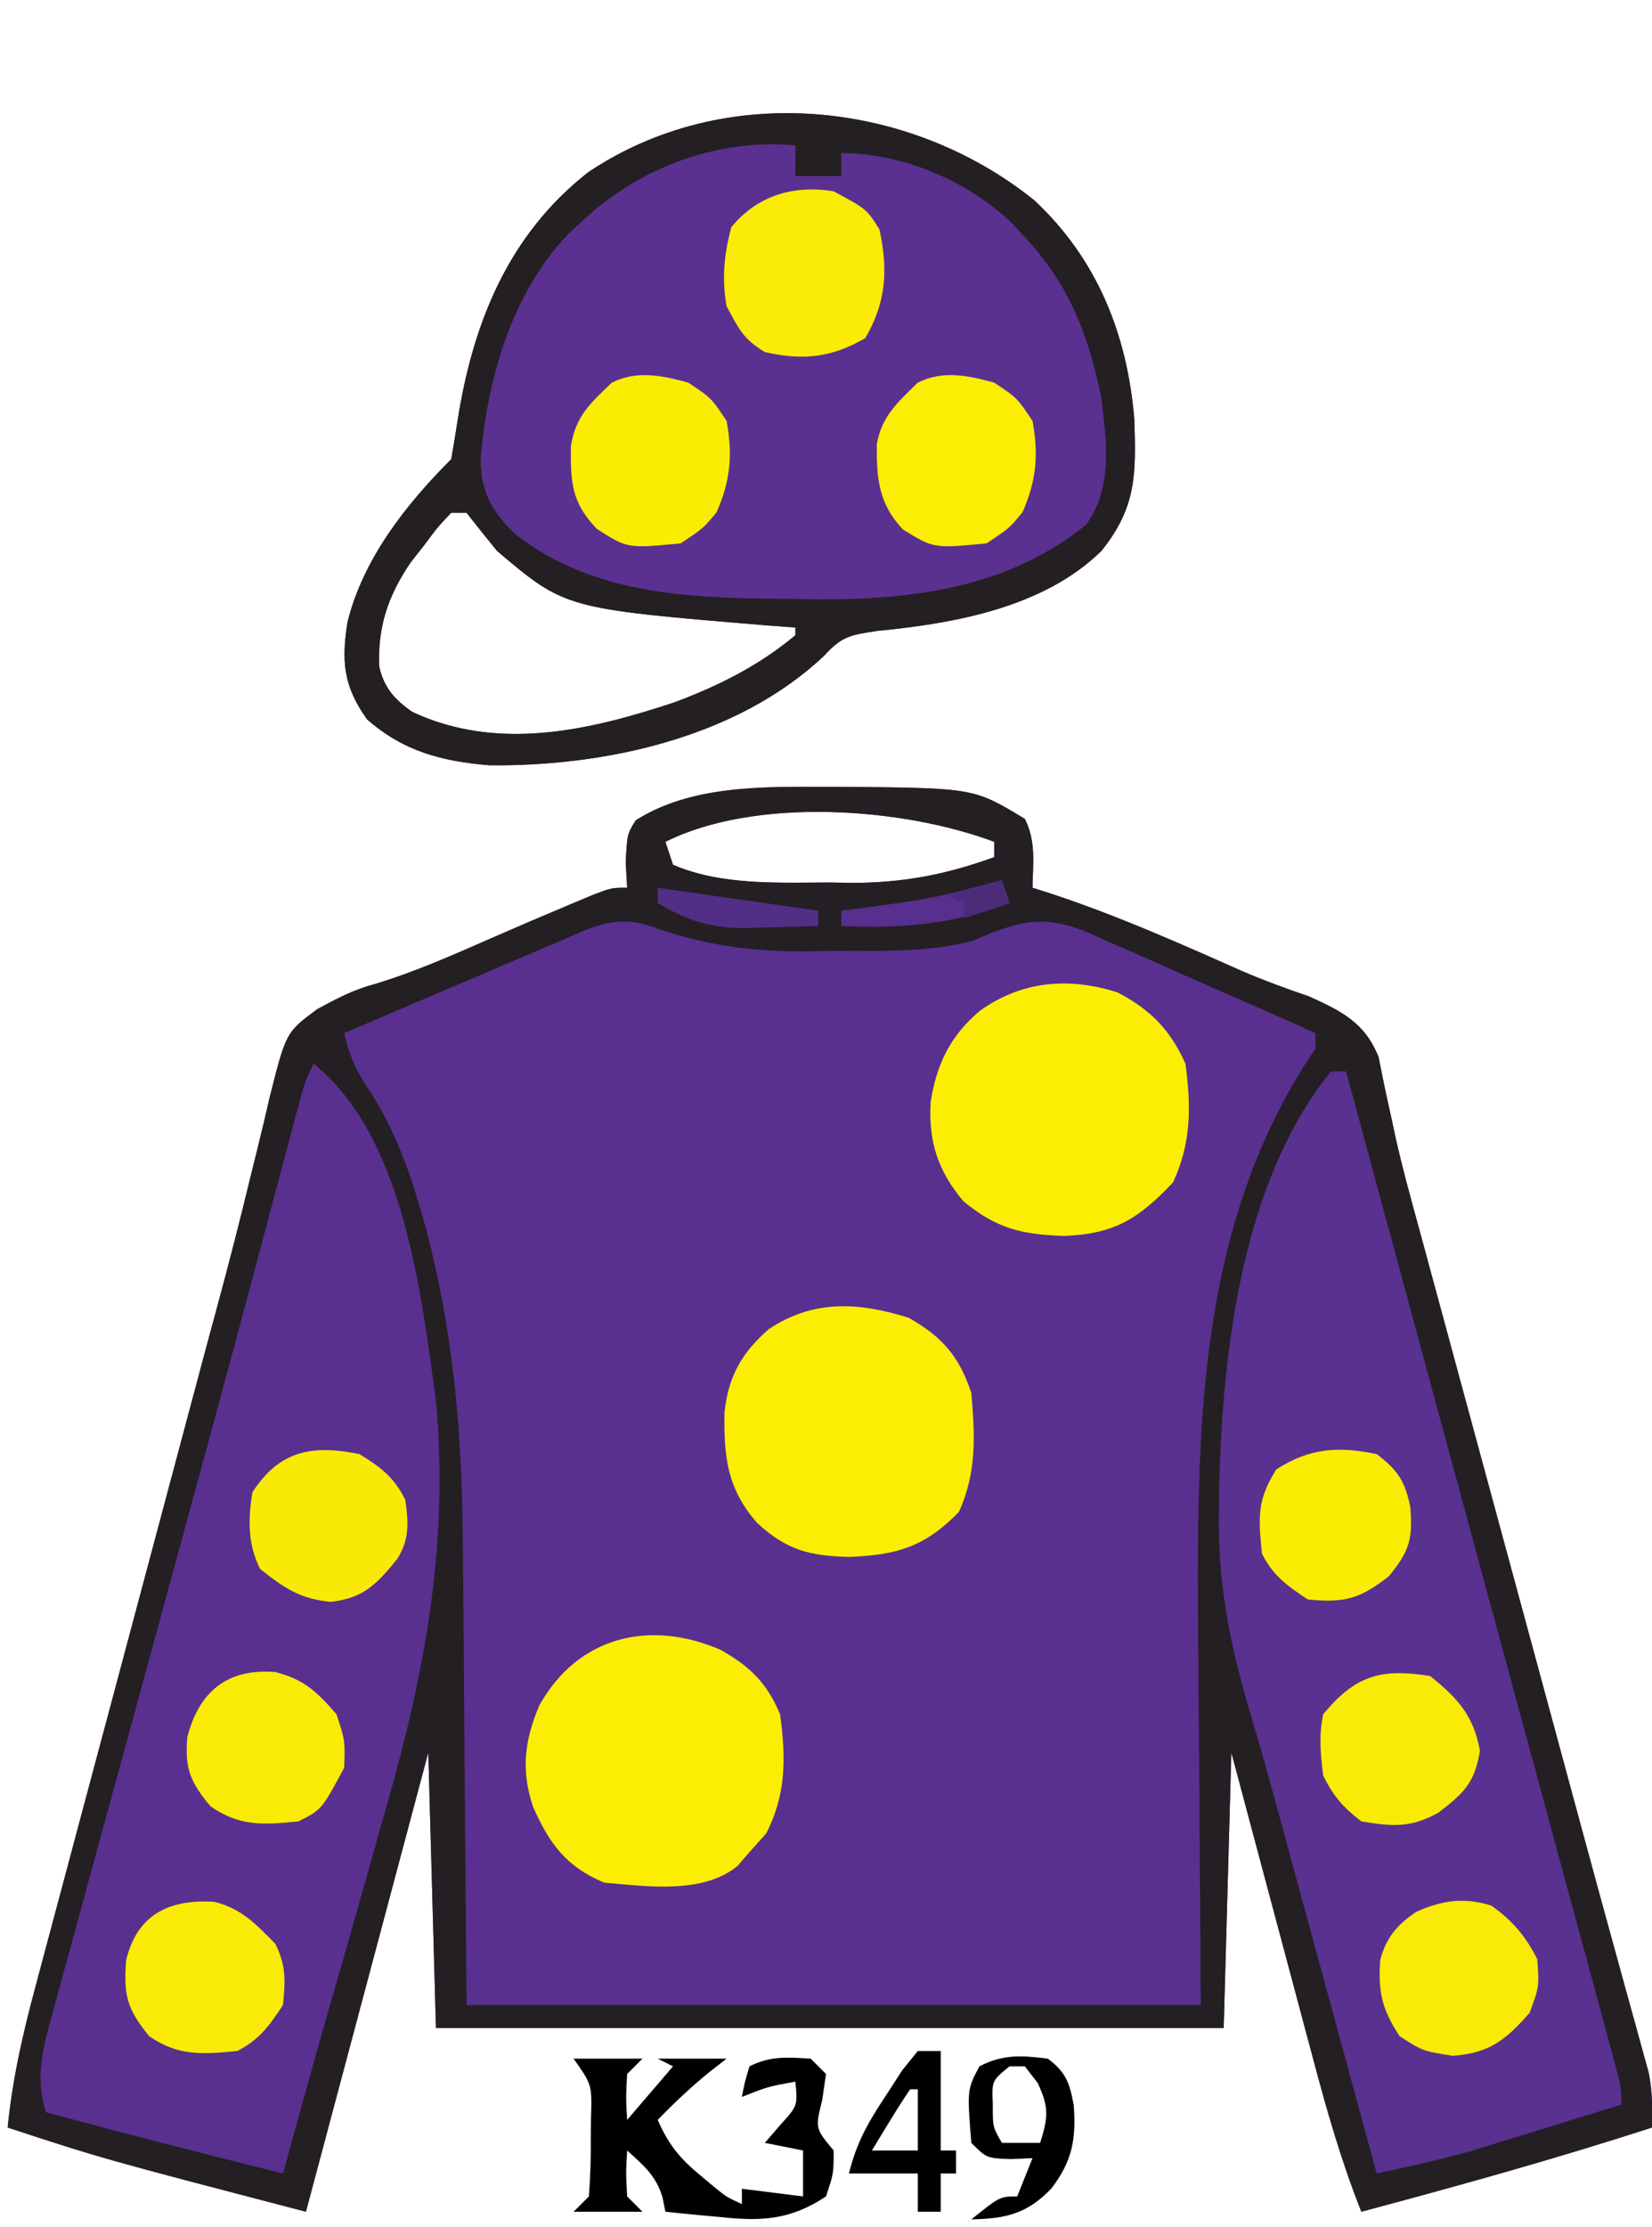
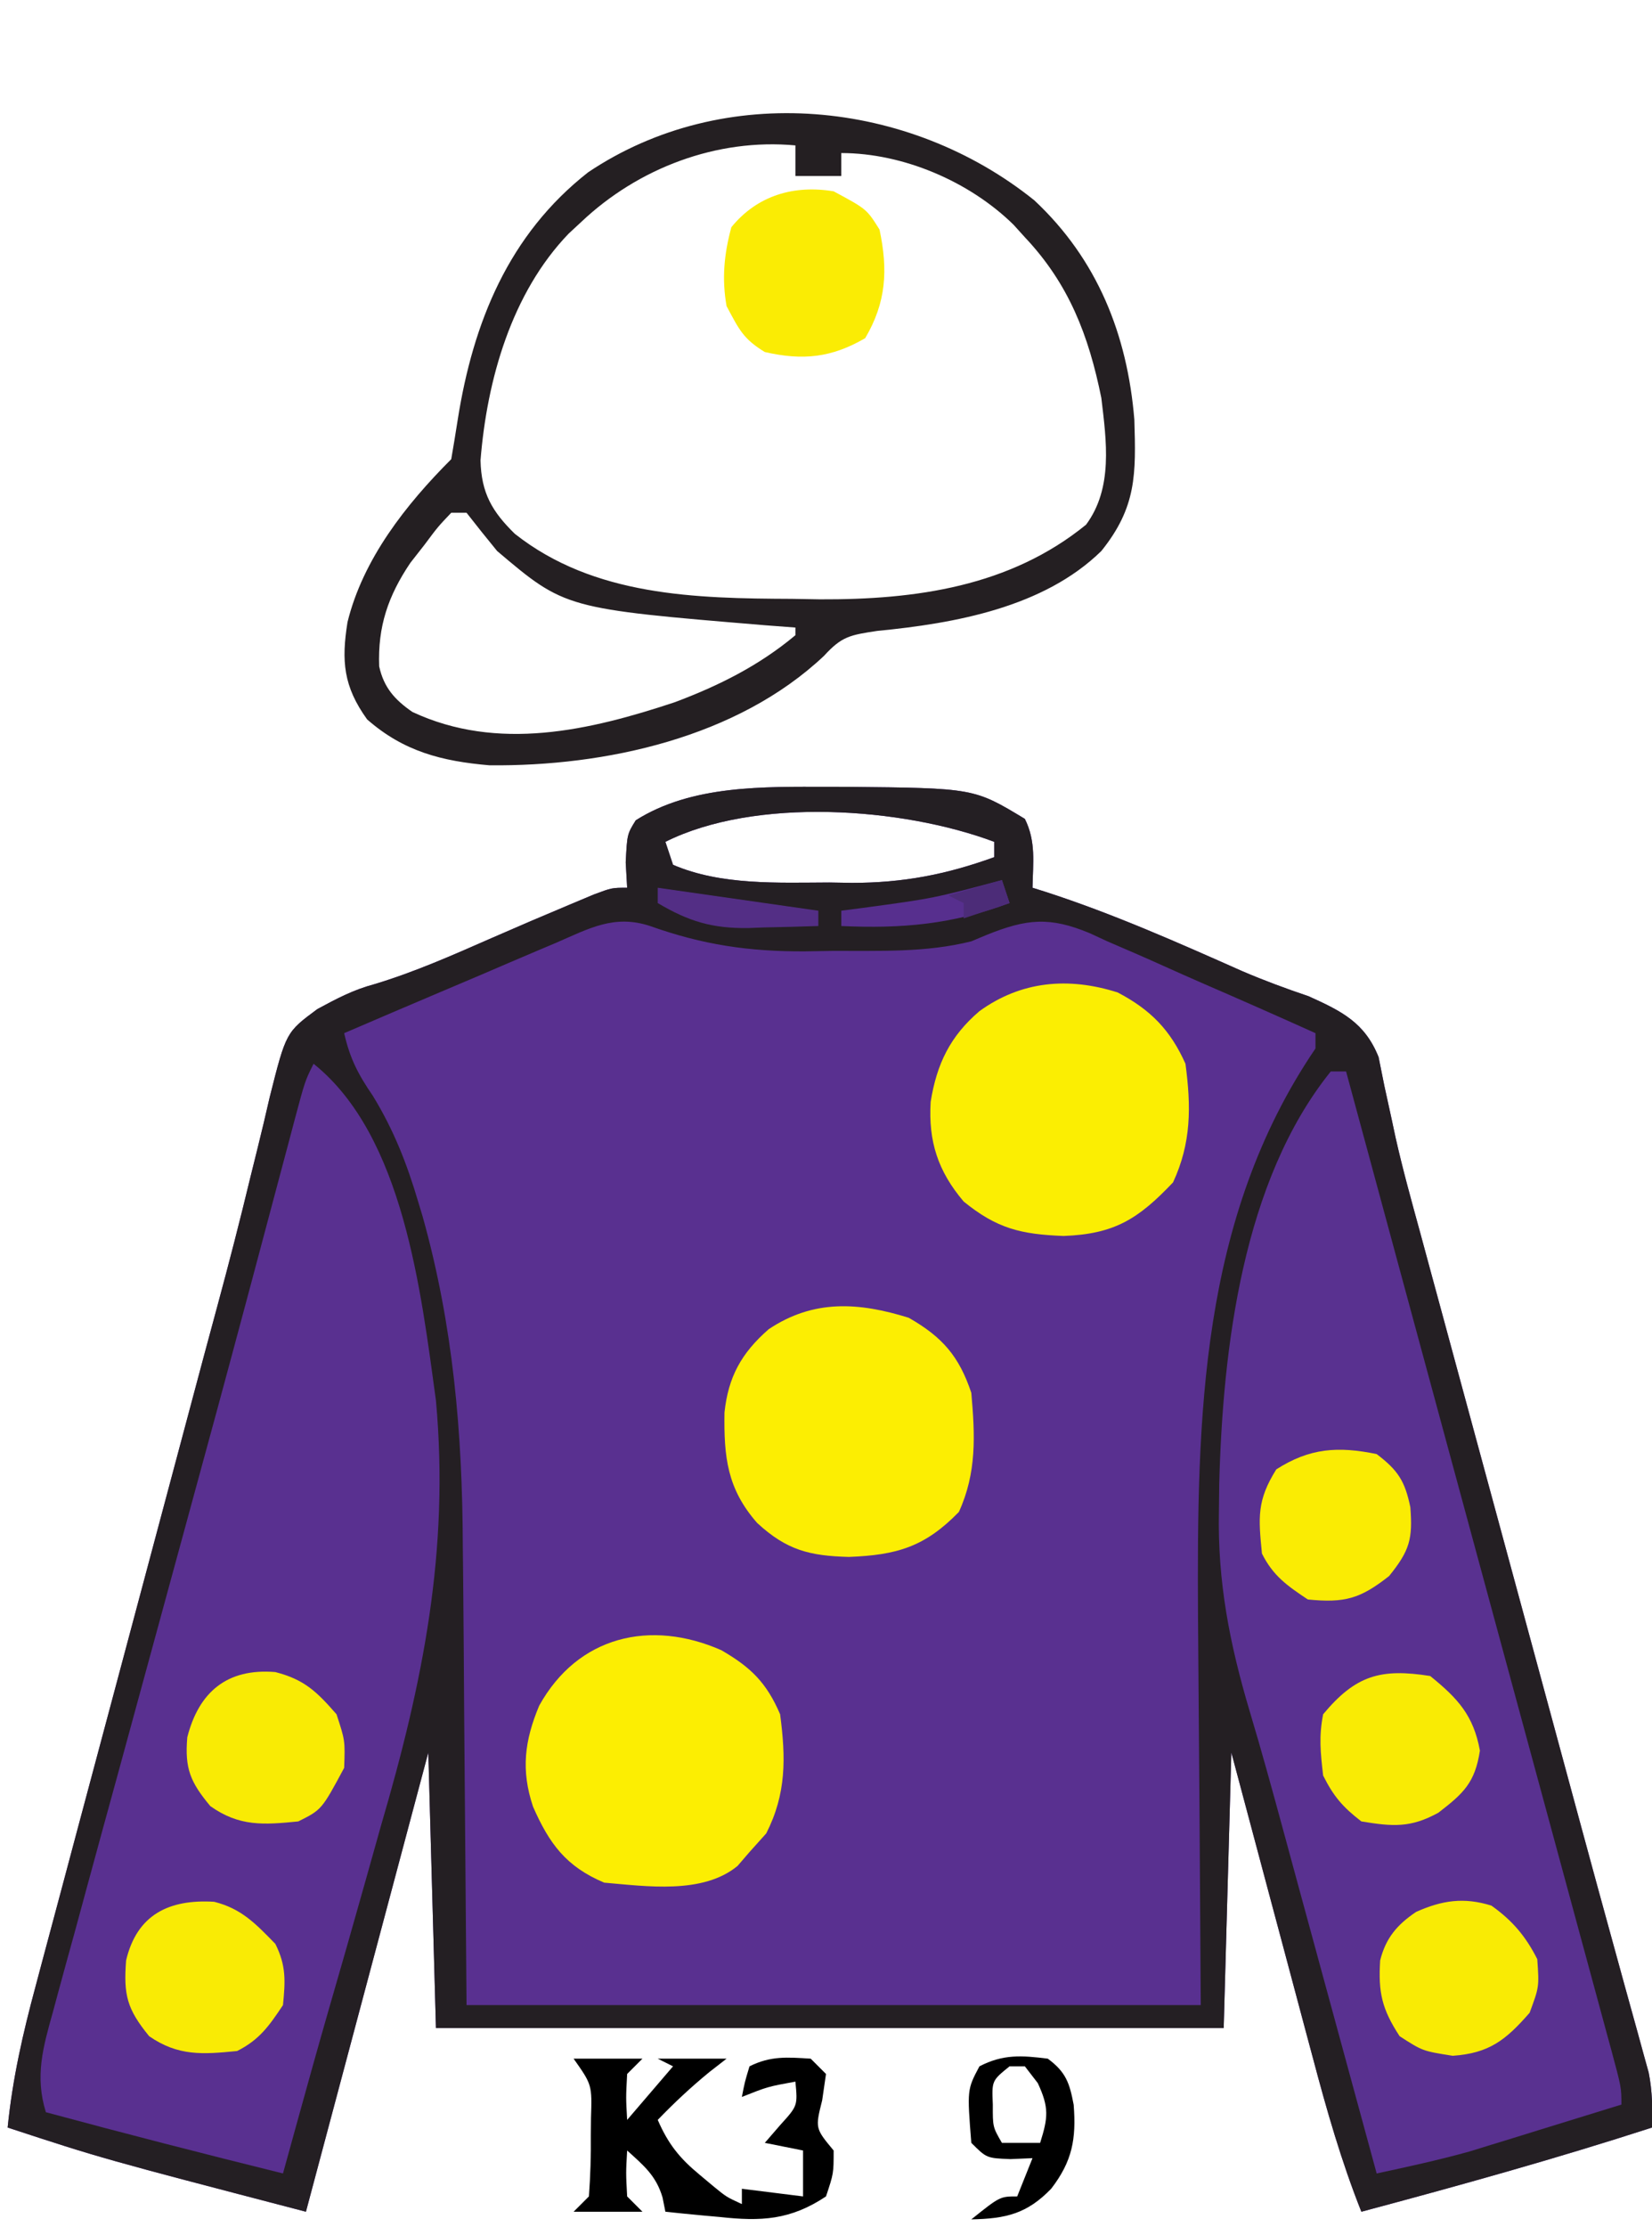
<svg xmlns="http://www.w3.org/2000/svg" version="1.1" width="216" height="291">
  <path d="M0 0 C0.828 0.001 1.657 0.002 2.51 0.002 C19.094 0.167 19.094 0.167 25.75 4.188 C27.228 7.144 26.81 9.93 26.75 13.188 C27.281 13.355 27.813 13.522 28.361 13.694 C37.232 16.559 45.677 20.311 54.188 24.091 C57.036 25.31 59.914 26.375 62.849 27.363 C67.151 29.307 70.191 30.791 72 35.311 C72.25 36.555 72.499 37.799 72.757 39.081 C73.071 40.53 73.388 41.978 73.708 43.426 C73.873 44.199 74.038 44.972 74.208 45.768 C75.16 50.017 76.329 54.206 77.48 58.404 C77.983 60.259 78.485 62.115 78.988 63.97 C79.519 65.925 80.051 67.881 80.582 69.836 C81.143 71.903 81.703 73.97 82.263 76.038 C83.731 81.45 85.2 86.861 86.669 92.273 C88.143 97.701 89.615 103.13 91.088 108.559 C91.375 109.616 91.661 110.673 91.957 111.762 C93.369 116.967 94.78 122.171 96.189 127.377 C96.726 129.358 97.263 131.338 97.799 133.319 C98.056 134.266 98.313 135.214 98.577 136.189 C99.903 141.08 101.237 145.968 102.585 150.852 C103.109 152.754 103.631 154.656 104.153 156.558 C104.741 158.7 105.334 160.841 105.933 162.98 C106.304 164.337 106.304 164.337 106.682 165.721 C106.892 166.475 107.101 167.228 107.317 168.005 C107.801 170.444 107.825 172.707 107.75 175.188 C95.189 179.255 82.505 182.782 69.75 186.188 C67.121 179.584 65.216 172.897 63.395 166.031 C62.935 164.317 62.935 164.317 62.466 162.568 C61.494 158.942 60.528 155.315 59.562 151.688 C58.902 149.219 58.241 146.75 57.58 144.281 C55.965 138.251 54.358 132.219 52.75 126.188 C52.42 138.067 52.09 149.947 51.75 162.188 C17.76 162.188 -16.23 162.188 -51.25 162.188 C-51.58 150.308 -51.91 138.428 -52.25 126.188 C-57.53 145.988 -62.81 165.787 -68.25 186.188 C-94.946 179.223 -94.946 179.223 -107.25 175.188 C-106.615 168.816 -105.254 162.861 -103.585 156.686 C-103.178 155.152 -103.178 155.152 -102.762 153.587 C-101.865 150.216 -100.96 146.846 -100.055 143.477 C-99.422 141.107 -98.79 138.737 -98.159 136.366 C-96.493 130.118 -94.82 123.872 -93.146 117.625 C-91.468 111.361 -89.797 105.094 -88.125 98.828 C-86.231 91.734 -84.337 84.64 -82.439 77.547 C-82.149 76.461 -81.859 75.376 -81.56 74.258 C-80.986 72.118 -80.408 69.979 -79.828 67.84 C-78.307 62.228 -76.857 56.608 -75.497 50.954 C-75.203 49.768 -74.908 48.581 -74.605 47.359 C-74.042 45.09 -73.5 42.816 -72.982 40.537 C-70.847 32.07 -70.847 32.07 -66.762 29.048 C-64.212 27.669 -62.061 26.525 -59.285 25.785 C-53.98 24.185 -49.008 21.972 -43.939 19.748 C-40.494 18.24 -37.04 16.763 -33.57 15.312 C-32.593 14.903 -31.616 14.493 -30.61 14.07 C-28.25 13.188 -28.25 13.188 -26.25 13.188 C-26.312 12.094 -26.374 11.001 -26.438 9.875 C-26.25 6.188 -26.25 6.188 -25.125 4.375 C-17.808 -0.259 -8.388 -0.009 0 0 Z M-21.25 7.188 C-20.92 8.178 -20.59 9.168 -20.25 10.188 C-13.992 12.893 -6.492 12.522 0.188 12.5 C1.16 12.516 2.133 12.532 3.135 12.549 C9.815 12.553 15.473 11.462 21.75 9.188 C21.75 8.527 21.75 7.867 21.75 7.188 C9.717 2.675 -9.493 1.309 -21.25 7.188 Z " fill="#593090" transform="translate(108.25,102.812)" />
  <path d="M0 0 C0.828 0.001 1.657 0.002 2.51 0.002 C19.094 0.167 19.094 0.167 25.75 4.188 C27.228 7.144 26.81 9.93 26.75 13.188 C27.281 13.355 27.813 13.522 28.361 13.694 C37.232 16.559 45.677 20.311 54.188 24.091 C57.036 25.31 59.914 26.375 62.849 27.363 C67.151 29.307 70.191 30.791 72 35.311 C72.25 36.555 72.499 37.799 72.757 39.081 C73.071 40.53 73.388 41.978 73.708 43.426 C73.873 44.199 74.038 44.972 74.208 45.768 C75.16 50.017 76.329 54.206 77.48 58.404 C77.983 60.259 78.485 62.115 78.988 63.97 C79.519 65.925 80.051 67.881 80.582 69.836 C81.143 71.903 81.703 73.97 82.263 76.038 C83.731 81.45 85.2 86.861 86.669 92.273 C88.143 97.701 89.615 103.13 91.088 108.559 C91.375 109.616 91.661 110.673 91.957 111.762 C93.369 116.967 94.78 122.171 96.189 127.377 C96.726 129.358 97.263 131.338 97.799 133.319 C98.056 134.266 98.313 135.214 98.577 136.189 C99.903 141.08 101.237 145.968 102.585 150.852 C103.109 152.754 103.631 154.656 104.153 156.558 C104.741 158.7 105.334 160.841 105.933 162.98 C106.304 164.337 106.304 164.337 106.682 165.721 C106.892 166.475 107.101 167.228 107.317 168.005 C107.801 170.444 107.825 172.707 107.75 175.188 C95.189 179.255 82.505 182.782 69.75 186.188 C67.121 179.584 65.216 172.897 63.395 166.031 C62.935 164.317 62.935 164.317 62.466 162.568 C61.494 158.942 60.528 155.315 59.562 151.688 C58.902 149.219 58.241 146.75 57.58 144.281 C55.965 138.251 54.358 132.219 52.75 126.188 C52.42 138.067 52.09 149.947 51.75 162.188 C17.76 162.188 -16.23 162.188 -51.25 162.188 C-51.58 150.308 -51.91 138.428 -52.25 126.188 C-57.53 145.988 -62.81 165.787 -68.25 186.188 C-94.946 179.223 -94.946 179.223 -107.25 175.188 C-106.615 168.816 -105.254 162.861 -103.585 156.686 C-103.178 155.152 -103.178 155.152 -102.762 153.587 C-101.865 150.216 -100.96 146.846 -100.055 143.477 C-99.422 141.107 -98.79 138.737 -98.159 136.366 C-96.493 130.118 -94.82 123.872 -93.146 117.625 C-91.468 111.361 -89.797 105.094 -88.125 98.828 C-86.231 91.734 -84.337 84.64 -82.439 77.547 C-82.149 76.461 -81.859 75.376 -81.56 74.258 C-80.986 72.118 -80.408 69.979 -79.828 67.84 C-78.307 62.228 -76.857 56.608 -75.497 50.954 C-75.203 49.768 -74.908 48.581 -74.605 47.359 C-74.042 45.09 -73.5 42.816 -72.982 40.537 C-70.847 32.07 -70.847 32.07 -66.762 29.048 C-64.212 27.669 -62.061 26.525 -59.285 25.785 C-53.98 24.185 -49.008 21.972 -43.939 19.748 C-40.494 18.24 -37.04 16.763 -33.57 15.312 C-32.593 14.903 -31.616 14.493 -30.61 14.07 C-28.25 13.188 -28.25 13.188 -26.25 13.188 C-26.312 12.094 -26.374 11.001 -26.438 9.875 C-26.25 6.188 -26.25 6.188 -25.125 4.375 C-17.808 -0.259 -8.388 -0.009 0 0 Z M-21.25 7.188 C-20.92 8.178 -20.59 9.168 -20.25 10.188 C-13.992 12.893 -6.492 12.522 0.188 12.5 C1.16 12.516 2.133 12.532 3.135 12.549 C9.815 12.553 15.473 11.462 21.75 9.188 C21.75 8.527 21.75 7.867 21.75 7.188 C9.717 2.675 -9.493 1.309 -21.25 7.188 Z M-35.516 20.371 C-36.309 20.705 -37.102 21.04 -37.92 21.384 C-40.451 22.454 -42.976 23.539 -45.5 24.625 C-47.216 25.353 -48.932 26.08 -50.648 26.807 C-54.854 28.588 -59.054 30.384 -63.25 32.188 C-62.506 35.488 -61.42 37.579 -59.5 40.375 C-56.758 44.859 -55.042 49.244 -53.562 54.25 C-53.373 54.879 -53.183 55.507 -52.987 56.155 C-49.001 70.391 -47.792 84.421 -47.738 99.129 C-47.723 100.68 -47.706 102.232 -47.688 103.783 C-47.631 109.439 -47.598 115.094 -47.562 120.75 C-47.459 133.434 -47.356 146.119 -47.25 159.188 C-15.57 159.188 16.11 159.188 48.75 159.188 C48.592 133.805 48.592 133.805 48.39 108.423 C48.251 82.497 48.618 56.44 63.75 34.188 C63.75 33.528 63.75 32.867 63.75 32.188 C58.804 29.959 53.842 27.77 48.864 25.614 C47.174 24.876 45.49 24.128 43.81 23.37 C41.386 22.277 38.948 21.224 36.504 20.176 C35.763 19.832 35.022 19.489 34.258 19.135 C29.013 16.945 26.004 17.235 20.755 19.349 C20.093 19.626 19.432 19.902 18.75 20.188 C12.77 21.69 6.693 21.411 0.562 21.438 C-0.619 21.458 -1.8 21.479 -3.018 21.5 C-10.35 21.533 -16.363 20.64 -23.25 18.188 C-27.921 16.646 -31.197 18.494 -35.516 20.371 Z " fill="#241F23" transform="translate(108.25,102.812)" />
-   <path d="M0 0 C8.24 7.707 12.147 17.538 13.066 28.633 C13.283 35.774 13.366 40.069 8.75 45.812 C1.217 53.181 -10.385 55.266 -20.543 56.25 C-24.109 56.791 -25.173 56.953 -27.5 59.5 C-38.858 70.215 -56.11 73.964 -71.25 73.812 C-77.459 73.28 -82.463 72.016 -87.25 67.812 C-90.356 63.504 -90.626 60.172 -89.812 55.098 C-87.782 46.851 -82.181 39.743 -76.25 33.812 C-75.956 32.092 -75.666 30.37 -75.401 28.645 C-73.394 15.943 -68.747 4.464 -58.344 -3.68 C-40.558 -15.607 -16.404 -13.204 0 0 Z M-76.25 40.812 C-78 42.653 -78 42.653 -79.75 45 C-80.358 45.777 -80.967 46.555 -81.594 47.355 C-84.509 51.68 -85.868 55.685 -85.672 60.883 C-85.066 63.654 -83.637 65.247 -81.332 66.84 C-70.162 72.058 -58.158 69.27 -47 65.562 C-41.231 63.394 -35.999 60.783 -31.25 56.812 C-31.25 56.483 -31.25 56.153 -31.25 55.812 C-32.543 55.715 -33.836 55.617 -35.168 55.516 C-61.352 53.342 -61.352 53.342 -70.25 45.812 C-71.602 44.161 -72.94 42.497 -74.25 40.812 C-74.91 40.812 -75.57 40.812 -76.25 40.812 Z " fill="#5A3190" transform="translate(135.25,26.188)" />
  <path d="M0 0 C11.781 9.425 14.051 29.833 16 44 C17.784 63.588 14.303 80.86 8.812 99.562 C8.129 101.984 7.449 104.407 6.771 106.83 C5.171 112.533 3.535 118.225 1.888 123.915 C0.566 128.507 -0.715 133.109 -1.988 137.715 C-2.197 138.468 -2.405 139.221 -2.62 139.997 C-3.081 141.665 -3.541 143.332 -4 145 C-14.362 142.434 -24.694 139.784 -35 137 C-36.461 132.297 -35.375 128.502 -34.085 123.913 C-33.869 123.11 -33.652 122.307 -33.43 121.48 C-32.708 118.812 -31.971 116.148 -31.234 113.484 C-30.72 111.595 -30.207 109.705 -29.695 107.814 C-28.334 102.803 -26.961 97.796 -25.584 92.789 C-24.231 87.86 -22.889 82.928 -21.547 77.996 C-19.955 72.151 -18.363 66.307 -16.764 60.464 C-14.078 50.65 -11.411 40.832 -8.783 31.002 C-8.527 30.042 -8.27 29.082 -8.005 28.093 C-6.784 23.521 -5.565 18.949 -4.351 14.376 C-3.919 12.757 -3.487 11.139 -3.056 9.521 C-2.763 8.414 -2.763 8.414 -2.465 7.284 C-1.113 2.226 -1.113 2.226 0 0 Z " fill="#593090" transform="translate(41,139)" />
  <path d="M0 0 C0.66 0 1.32 0 2 0 C2.678 2.504 3.357 5.008 4.035 7.512 C4.261 8.347 4.488 9.182 4.721 10.042 C6.059 14.981 7.396 19.92 8.733 24.86 C12.03 37.039 15.33 49.218 18.636 61.395 C20.737 69.13 22.835 76.866 24.933 84.601 C26.257 89.485 27.582 94.369 28.91 99.252 C30.179 103.922 31.446 108.592 32.711 113.263 C33.185 115.012 33.66 116.76 34.136 118.509 C34.792 120.916 35.444 123.324 36.095 125.732 C36.29 126.444 36.484 127.157 36.685 127.89 C38 132.772 38 132.772 38 135 C34.356 136.131 30.709 137.254 27.062 138.375 C26.041 138.692 25.019 139.009 23.967 139.336 C22.958 139.645 21.949 139.955 20.91 140.273 C19.994 140.556 19.077 140.839 18.133 141.13 C14.121 142.244 10.071 143.129 6 144 C5.735 143.026 5.735 143.026 5.464 142.033 C3.599 135.185 1.732 128.338 -0.134 121.49 C-0.828 118.946 -1.521 116.401 -2.214 113.856 C-2.887 111.385 -3.561 108.914 -4.235 106.443 C-4.898 104.009 -5.559 101.576 -6.219 99.142 C-7.624 93.969 -9.041 88.805 -10.582 83.671 C-13.212 74.862 -14.821 66.699 -14.625 57.438 C-14.612 56.259 -14.598 55.081 -14.585 53.867 C-14.117 36.169 -11.527 14.31 0 0 Z " fill="#593190" transform="translate(174,140)" />
  <path d="M0 0 C8.24 7.707 12.147 17.538 13.066 28.633 C13.283 35.774 13.366 40.069 8.75 45.812 C1.217 53.181 -10.385 55.266 -20.543 56.25 C-24.109 56.791 -25.173 56.953 -27.5 59.5 C-38.858 70.215 -56.11 73.964 -71.25 73.812 C-77.459 73.28 -82.463 72.016 -87.25 67.812 C-90.356 63.504 -90.626 60.172 -89.812 55.098 C-87.782 46.851 -82.181 39.743 -76.25 33.812 C-75.956 32.092 -75.666 30.37 -75.401 28.645 C-73.394 15.943 -68.747 4.464 -58.344 -3.68 C-40.558 -15.607 -16.404 -13.204 0 0 Z M-59.25 2.812 C-59.791 3.314 -60.333 3.815 -60.891 4.332 C-68.366 12.09 -71.582 23.443 -72.422 33.965 C-72.323 38.26 -70.889 40.672 -67.938 43.562 C-57.575 51.741 -44.282 52.01 -31.688 52.062 C-30.488 52.083 -29.289 52.104 -28.053 52.125 C-15.497 52.179 -3.205 50.464 6.75 42.375 C10.305 37.579 9.417 31.427 8.75 25.812 C7.096 17.644 4.506 10.904 -1.25 4.812 C-1.74 4.271 -2.23 3.73 -2.734 3.172 C-8.516 -2.495 -17.192 -6.188 -25.25 -6.188 C-25.25 -5.197 -25.25 -4.207 -25.25 -3.188 C-27.23 -3.188 -29.21 -3.188 -31.25 -3.188 C-31.25 -4.508 -31.25 -5.827 -31.25 -7.188 C-41.522 -8.143 -51.825 -4.221 -59.25 2.812 Z M-76.25 40.812 C-78 42.653 -78 42.653 -79.75 45 C-80.358 45.777 -80.967 46.555 -81.594 47.355 C-84.509 51.68 -85.868 55.685 -85.672 60.883 C-85.066 63.654 -83.637 65.247 -81.332 66.84 C-70.162 72.058 -58.158 69.27 -47 65.562 C-41.231 63.394 -35.999 60.783 -31.25 56.812 C-31.25 56.483 -31.25 56.153 -31.25 55.812 C-32.543 55.715 -33.836 55.617 -35.168 55.516 C-61.352 53.342 -61.352 53.342 -70.25 45.812 C-71.602 44.161 -72.94 42.497 -74.25 40.812 C-74.91 40.812 -75.57 40.812 -76.25 40.812 Z " fill="#241F22" transform="translate(135.25,26.188)" />
  <path d="M0 0 C4.312 2.259 6.895 4.917 8.859 9.316 C9.606 14.92 9.634 19.648 7.234 24.816 C2.684 29.606 -0.419 31.567 -7.078 31.816 C-12.666 31.602 -15.79 30.851 -20.141 27.316 C-23.502 23.353 -24.767 19.474 -24.457 14.297 C-23.661 9.314 -21.888 5.692 -18.078 2.441 C-12.65 -1.485 -6.476 -2.068 0 0 Z " fill="#FBEE02" transform="translate(146.141,129.684)" />
  <path d="M0 0 C3.83 2.217 5.905 4.216 7.688 8.375 C8.44 14.085 8.513 18.752 5.875 23.938 C4.792 25.144 4.792 25.144 3.688 26.375 C3.172 26.973 2.656 27.571 2.125 28.188 C-2.416 31.939 -9.821 30.842 -15.312 30.375 C-20.307 28.272 -22.493 25.278 -24.617 20.449 C-26.219 15.67 -25.722 11.803 -23.812 7.25 C-18.751 -1.878 -9.244 -4.064 0 0 Z " fill="#FCEE02" transform="translate(94.312,215.625)" />
  <path d="M0 0 C4.392 2.498 6.593 5.03 8.188 9.812 C8.678 15.381 8.907 20.235 6.562 25.375 C2.114 29.94 -1.54 31.009 -7.812 31.25 C-12.932 31.117 -15.944 30.383 -19.812 26.812 C-23.751 22.33 -24.17 18.168 -24.086 12.383 C-23.592 7.743 -21.892 4.628 -18.305 1.496 C-12.429 -2.426 -6.534 -2.035 0 0 Z " fill="#FCEE02" transform="translate(118.812,172.188)" />
-   <path d="M0 0 C3 2 3 2 5 5 C5.824 9.376 5.502 12.877 3.688 16.938 C2 19 2 19 -1 21 C-7.947 21.672 -7.947 21.672 -11.938 19.125 C-15.308 15.652 -15.39 13.011 -15.359 8.328 C-14.755 4.41 -12.831 2.696 -10 0 C-6.706 -1.647 -3.43 -0.931 0 0 Z " fill="#FAED03" transform="translate(90,50)" />
-   <path d="M0 0 C3 2 3 2 5 5 C5.824 9.376 5.502 12.877 3.688 16.938 C2 19 2 19 -1 21 C-7.915 21.669 -7.915 21.669 -11.938 19.188 C-15.098 15.836 -15.393 12.606 -15.359 8.07 C-14.718 4.377 -12.641 2.578 -10 0 C-6.706 -1.647 -3.43 -0.931 0 0 Z " fill="#FBED03" transform="translate(130,50)" />
  <path d="M0 0 C4.318 2.319 4.318 2.319 6 5 C7.119 10.295 6.88 14.504 4.125 19.188 C-0.289 21.748 -4.023 22.134 -9 21 C-11.827 19.272 -12.344 18.092 -14 15 C-14.637 11.425 -14.326 8.207 -13.375 4.688 C-9.98 0.521 -5.166 -0.861 0 0 Z " fill="#FAEC04" transform="translate(109,25)" />
  <path d="M0 0 C3.579 0.895 5.446 2.884 8 5.5 C9.427 8.353 9.31 10.335 9 13.5 C7.2 16.2 5.916 18.042 3 19.5 C-1.485 19.949 -4.71 20.188 -8.5 17.562 C-11.421 13.985 -11.85 12.165 -11.512 7.66 C-10.093 1.67 -5.892 -0.357 0 0 Z " fill="#F9EB05" transform="translate(28,248.5)" />
-   <path d="M0 0 C2.87 1.794 4.491 2.983 6 6 C6.404 8.964 6.564 11.089 4.953 13.691 C2.229 17.017 0.547 18.824 -3.75 19.312 C-7.809 18.922 -9.833 17.504 -13 15 C-14.617 11.766 -14.568 8.496 -14 5 C-10.434 -0.522 -6.139 -1.234 0 0 Z " fill="#F8EA05" transform="translate(47,190)" />
  <path d="M0 0 C2.738 1.941 4.488 4.005 6 7 C6.25 10.625 6.25 10.625 5 14 C1.878 17.579 -0.286 19.29 -5.062 19.625 C-9 19 -9 19 -12 17.062 C-14.323 13.505 -14.802 11.348 -14.543 7.16 C-13.809 4.241 -12.334 2.498 -9.844 0.824 C-6.44 -0.698 -3.593 -1.117 0 0 Z " fill="#F9EB04" transform="translate(195,249)" />
  <path d="M0 0 C3.624 2.93 5.665 5.16 6.5 9.75 C5.855 13.946 4.366 15.322 1.074 17.859 C-2.573 19.865 -4.896 19.673 -9 19 C-11.431 17.13 -12.641 15.719 -14 13 C-14.346 9.989 -14.572 7.907 -14 5 C-9.761 -0.086 -6.496 -1.031 0 0 Z " fill="#F9EB04" transform="translate(187,219)" />
  <path d="M0 0 C3.789 0.977 5.407 2.543 8 5.516 C9.125 8.953 9.125 8.953 9 12.516 C6.063 17.984 6.063 17.984 3 19.516 C-1.527 19.968 -4.705 20.208 -8.5 17.516 C-11.11 14.383 -11.861 12.616 -11.512 8.52 C-10.011 2.642 -6.341 -0.528 0 0 Z " fill="#F9EB04" transform="translate(36,218.484)" />
  <path d="M0 0 C2.79 2.126 3.692 3.516 4.402 6.938 C4.725 11.094 4.324 12.6 1.625 15.938 C-2.161 18.912 -4.172 19.473 -9 19 C-11.7 17.2 -13.542 15.916 -15 13 C-15.467 8.257 -15.67 6.071 -13.125 2 C-8.756 -0.796 -5.053 -1.04 0 0 Z " fill="#FAEC03" transform="translate(180,190)" />
  <path d="M0 0 C2.97 0 5.94 0 9 0 C8.34 0.66 7.68 1.32 7 2 C6.833 5.083 6.833 5.083 7 8 C8.98 5.69 10.96 3.38 13 1 C12.34 0.67 11.68 0.34 11 0 C13.97 0 16.94 0 20 0 C19.258 0.578 18.515 1.155 17.75 1.75 C15.339 3.723 13.16 5.76 11 8 C12.367 11.151 13.857 13.009 16.5 15.188 C17.108 15.697 17.717 16.206 18.344 16.73 C19.985 18.071 19.985 18.071 22 19 C22 18.34 22 17.68 22 17 C24.64 17.33 27.28 17.66 30 18 C30 16.02 30 14.04 30 12 C27.525 11.505 27.525 11.505 25 11 C25.66 10.237 26.32 9.474 27 8.688 C29.299 6.157 29.299 6.157 29 3 C25.39 3.656 25.39 3.656 22 5 C22.375 3.062 22.375 3.062 23 1 C25.763 -0.381 27.947 -0.191 31 0 C31.66 0.66 32.32 1.32 33 2 C32.835 3.134 32.67 4.269 32.5 5.438 C31.584 9.096 31.584 9.096 34 12 C34 15 34 15 33 18 C28.338 21.097 24.52 21.278 19.125 20.688 C18.092 20.596 18.092 20.596 17.039 20.502 C15.358 20.35 13.679 20.177 12 20 C11.816 19.08 11.816 19.08 11.629 18.141 C10.791 15.29 9.172 13.962 7 12 C6.833 14.917 6.833 14.917 7 18 C7.66 18.66 8.32 19.32 9 20 C6.03 20 3.06 20 0 20 C0.66 19.34 1.32 18.68 2 18 C2.199 15.291 2.278 12.707 2.25 10 C2.258 9.263 2.265 8.525 2.273 7.766 C2.41 3.416 2.41 3.416 0 0 Z " fill="#000000" transform="translate(75,269)" />
  <path d="M0 0 C2.373 1.76 2.842 3.162 3.383 6.023 C3.734 10.494 3.204 13.413 0.438 17 C-2.71 20.253 -5.447 20.909 -10 21 C-6.25 18 -6.25 18 -4 18 C-3.34 16.35 -2.68 14.7 -2 13 C-2.949 13.041 -3.897 13.082 -4.875 13.125 C-8 13 -8 13 -10 11 C-10.552 4.04 -10.552 4.04 -8.938 1 C-5.831 -0.603 -3.42 -0.428 0 0 Z M-5 1 C-7.325 2.884 -7.325 2.884 -7.188 6 C-7.201 8.924 -7.201 8.924 -6 11 C-4.35 11 -2.7 11 -1 11 C0.041 7.687 0.186 6.398 -1.312 3.188 C-1.869 2.466 -2.426 1.744 -3 1 C-3.66 1 -4.32 1 -5 1 Z " fill="#000000" transform="translate(137,269)" />
-   <path d="M0 0 C0.99 0 1.98 0 3 0 C3 4.29 3 8.58 3 13 C3.66 13 4.32 13 5 13 C5 13.99 5 14.98 5 16 C4.34 16 3.68 16 3 16 C3 17.65 3 19.3 3 21 C2.01 21 1.02 21 0 21 C0 19.35 0 17.7 0 16 C-2.97 16 -5.94 16 -9 16 C-7.953 11.812 -6.487 9.332 -4.125 5.75 C-3.077 4.134 -3.077 4.134 -2.008 2.484 C-1.345 1.665 -0.683 0.845 0 0 Z M-1 5 C-1.891 6.309 -2.739 7.648 -3.562 9 C-4.018 9.742 -4.473 10.485 -4.941 11.25 C-5.465 12.116 -5.465 12.116 -6 13 C-4.02 13 -2.04 13 0 13 C0 10.36 0 7.72 0 5 C-0.33 5 -0.66 5 -1 5 Z " fill="#000000" transform="translate(120,268)" />
  <path d="M0 0 C0.33 0.99 0.66 1.98 1 3 C-6.465 5.775 -13.067 6.368 -21 6 C-21 5.34 -21 4.68 -21 4 C-20.071 3.879 -19.141 3.758 -18.184 3.633 C-8.964 2.388 -8.964 2.388 0 0 Z " fill="#572F8E" transform="translate(131,115)" />
  <path d="M0 0 C6.93 0.99 13.86 1.98 21 3 C21 3.66 21 4.32 21 5 C18.624 5.082 16.251 5.141 13.875 5.188 C13.21 5.213 12.545 5.238 11.859 5.264 C7.131 5.333 4.049 4.403 0 2 C0 1.34 0 0.68 0 0 Z " fill="#532E85" transform="translate(86,116)" />
  <path d="M0 0 C0.33 0.99 0.66 1.98 1 3 C-0.98 3.66 -2.96 4.32 -5 5 C-5 4.34 -5 3.68 -5 3 C-5.66 2.67 -6.32 2.34 -7 2 C-4.69 1.34 -2.38 0.68 0 0 Z " fill="#4C2C78" transform="translate(131,115)" />
</svg>